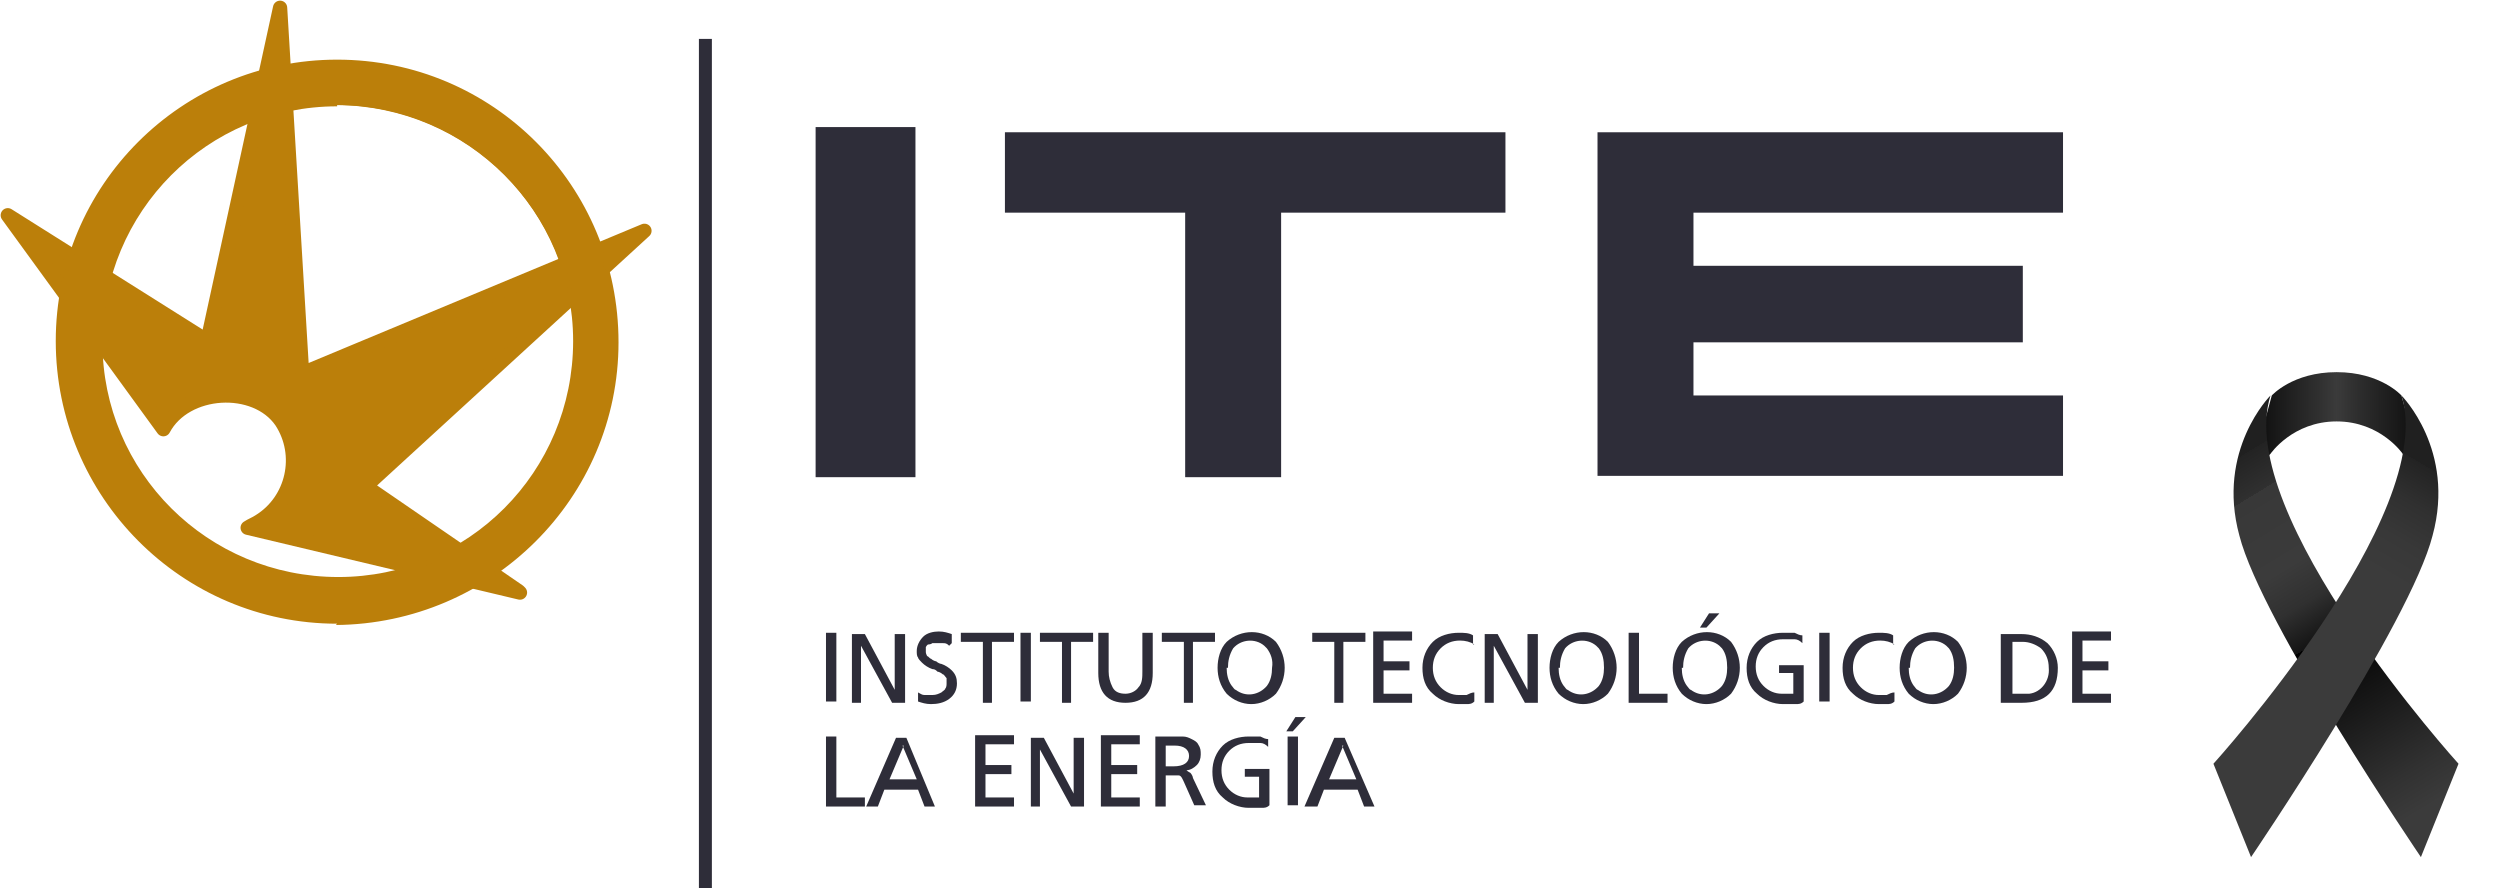
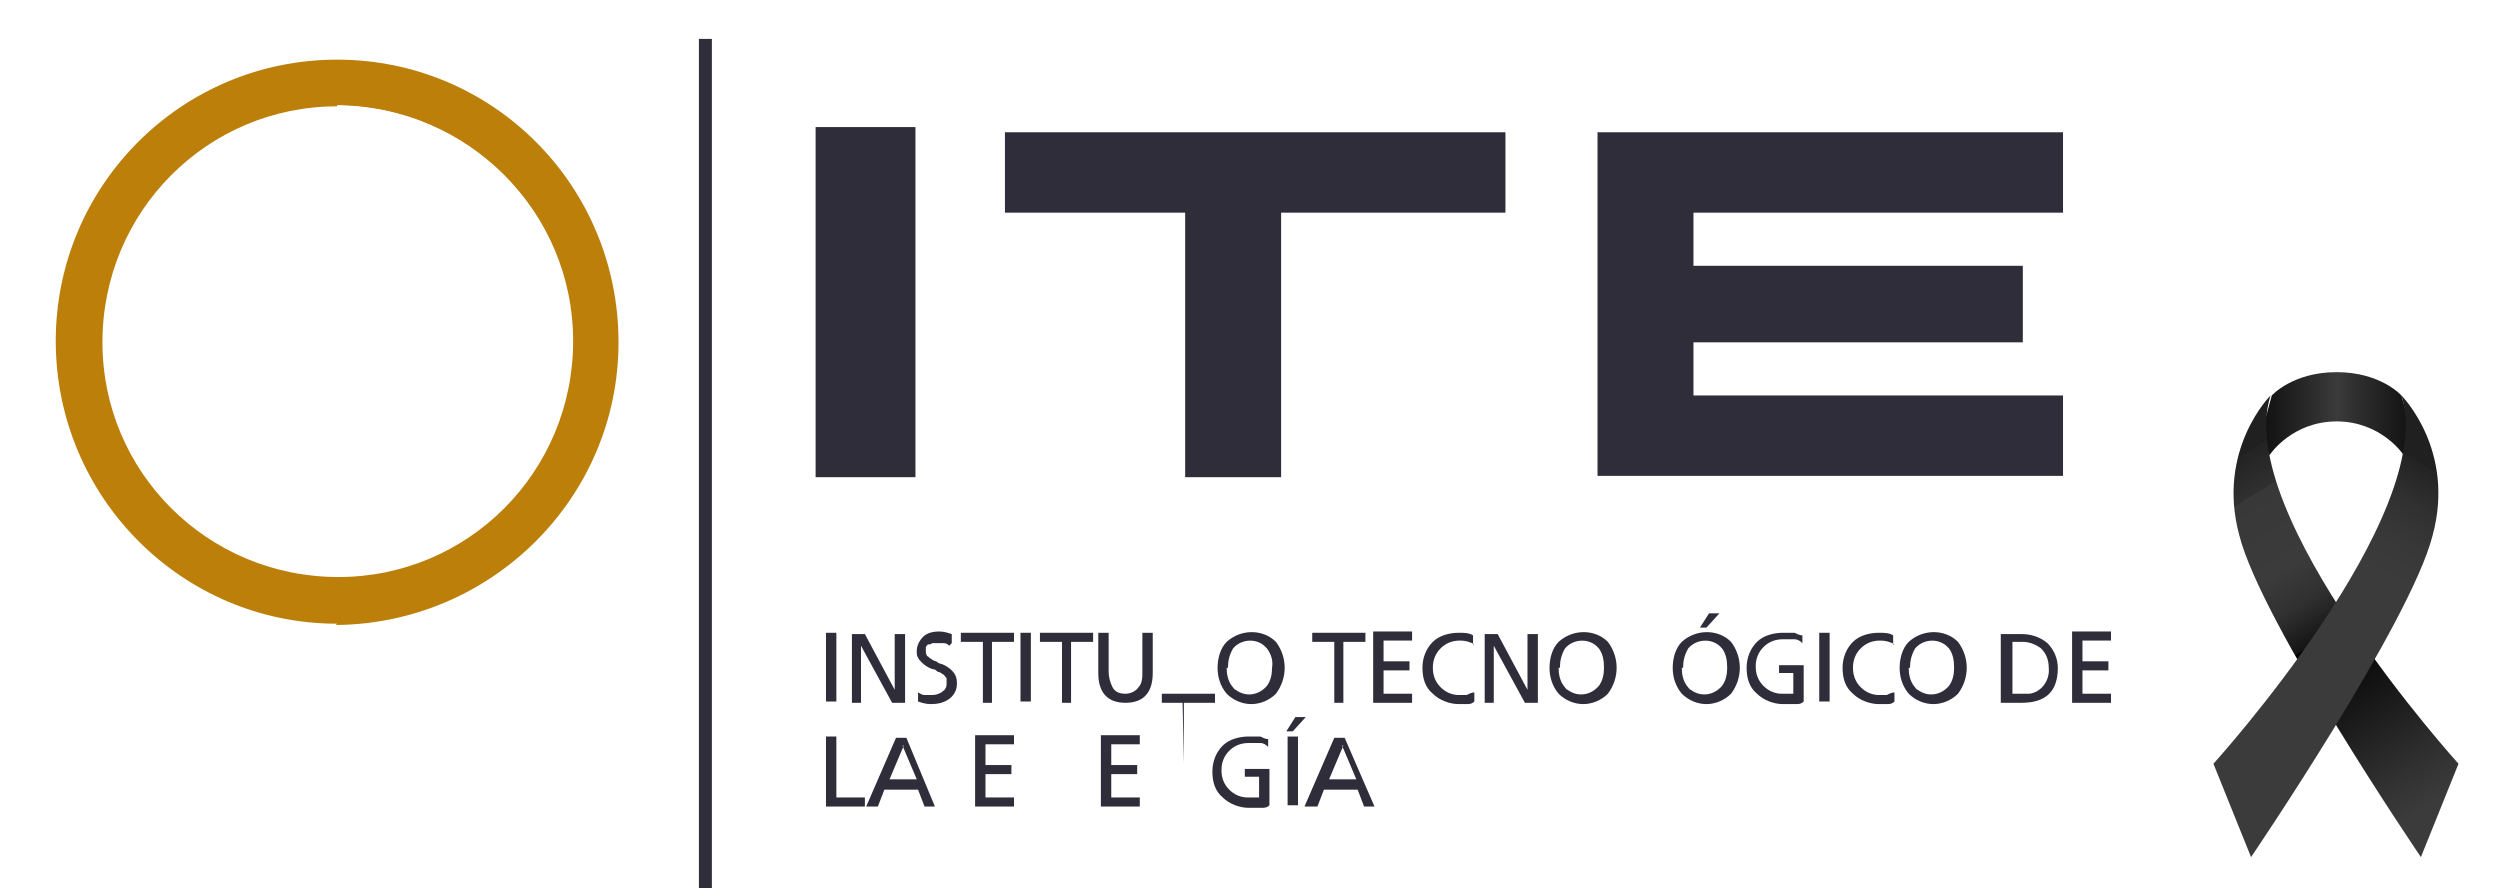
<svg xmlns="http://www.w3.org/2000/svg" viewBox="0 0 192.8 68.5">
  <defs>
    <style>      .cls-1 {        fill: none;      }      .cls-2 {        stroke: #bb7f0a;        stroke-linecap: round;        stroke-linejoin: round;        stroke-width: 1.1px;      }      .cls-2, .cls-3, .cls-4 {        fill-rule: evenodd;      }      .cls-2, .cls-3, .cls-5 {        fill: #bb7f0a;      }      .cls-6, .cls-4 {        fill: #2e2d39;      }      .cls-7 {        opacity: .3;      }      .cls-7, .cls-8 {        mix-blend-mode: multiply;      }      .cls-8, .cls-9 {        opacity: .2;      }      .cls-10 {        isolation: isolate;      }      .cls-11 {        fill: url(#Degradado_sin_nombre_138);      }      .cls-12 {        fill: url(#Degradado_sin_nombre_130);      }      .cls-13 {        fill: url(#Degradado_sin_nombre_148);      }      .cls-14 {        clip-path: url(#clippath);      }      .cls-9 {        mix-blend-mode: screen;      }    </style>
    <linearGradient id="Degradado_sin_nombre_130" data-name="Degradado sin nombre 130" x1="173.6" y1="32.5" x2="186.8" y2="32.5" gradientUnits="userSpaceOnUse">
      <stop offset="0" stop-color="#000" />
      <stop offset=".1" stop-color="#141414" />
      <stop offset=".4" stop-color="#303030" />
      <stop offset=".5" stop-color="#3b3b3b" />
      <stop offset=".6" stop-color="#303030" />
      <stop offset=".9" stop-color="#151515" />
      <stop offset="1" stop-color="#000" />
    </linearGradient>
    <linearGradient id="Degradado_sin_nombre_138" data-name="Degradado sin nombre 138" x1="188.7" y1="61.3" x2="172.8" y2="35.2" gradientUnits="userSpaceOnUse">
      <stop offset="0" stop-color="#3b3b3b" />
      <stop offset=".1" stop-color="#313131" />
      <stop offset=".3" stop-color="#181818" />
      <stop offset=".5" stop-color="#000" />
      <stop offset=".5" stop-color="#141414" />
      <stop offset=".6" stop-color="#303030" />
      <stop offset=".7" stop-color="#3b3b3b" />
      <stop offset=".9" stop-color="#383838" />
      <stop offset=".9" stop-color="#303030" />
      <stop offset="1" stop-color="#232323" />
      <stop offset="1" stop-color="#202020" />
    </linearGradient>
    <linearGradient id="Degradado_sin_nombre_148" data-name="Degradado sin nombre 148" x1="171.9" y1="61.6" x2="187" y2="35.9" gradientUnits="userSpaceOnUse">
      <stop offset=".7" stop-color="#3b3b3b" />
      <stop offset=".8" stop-color="#383838" />
      <stop offset=".9" stop-color="#303030" />
      <stop offset="1" stop-color="#232323" />
      <stop offset="1" stop-color="#202020" />
    </linearGradient>
    <clipPath id="clippath">
      <path class="cls-1" d="M185.2,30.5s4.2,4.2,2.4,10.8c-1.7,6.7-14,24.8-14,24.8l-2.9-7.2s17.4-19.2,14.5-28.4Z" />
    </clipPath>
  </defs>
  <g class="cls-10">
    <g id="Capa_1">
      <g id="Foreground">
        <g id="Grupo_8">
          <g id="Grupo_1">
            <rect id="Rectángulo_1" class="cls-6" x="53.9" y="3" width="1" height="65.5" />
          </g>
          <rect id="Rectángulo_2" class="cls-6" x="62.9" y="9.8" width="7.7" height="27" />
          <path id="Trazado_1" class="cls-6" d="M77.5,16.4v-6.2h38.6v6.2h-17.3v20.4h-7.4v-20.4h-13.9Z" />
          <path id="Trazado_2" class="cls-6" d="M130.6,30.5h28.5v6.2h-35.9s0-26.5,0-26.5h35.9s0,6.2,0,6.2h-28.5v4.1h25.4v5.9h-25.4v4Z" />
          <g id="Grupo_4">
            <g id="Grupo_2">
              <path id="Trazado_3" class="cls-4" d="M63.7,62.2h3v-.7h-2.2v-4.7h-.8v5.3Z" />
              <path id="Trazado_4" class="cls-4" d="M66.9,62.2h.8l.5-1.3h2.6l.5,1.3h.8l-2.2-5.3h-.8l-2.3,5.3ZM69.6,57.5l1.1,2.6h-2.1l1.1-2.6Z" />
              <path id="Trazado_5" class="cls-4" d="M75.2,62.2h3v-.7h-2.2v-1.8h2v-.7h-2v-1.6h2.2v-.7h-3v5.3Z" />
-               <path id="Trazado_6" class="cls-4" d="M79.4,62.2h.8v-4.4h0l2.4,4.4h1v-5.3h-.8v4.3h0l-2.3-4.3h-1v5.3Z" />
              <path id="Trazado_7" class="cls-4" d="M84.9,62.2h3v-.7h-2.2v-1.8h2v-.7h-2v-1.6h2.2v-.7h-3v5.3Z" />
-               <path id="Trazado_8" class="cls-4" d="M89.1,62.2h.8v-2.4h.5c.2,0,.4,0,.5,0,.2,0,.3.3.4.5l.8,1.8h.9l-1-2.1c0-.1-.1-.3-.2-.4,0,0-.2-.1-.3-.2h0c.3,0,.6-.2.8-.4.2-.2.3-.5.3-.8,0-.3,0-.5-.2-.8-.1-.2-.3-.3-.5-.4-.2-.1-.4-.2-.7-.2-.3,0-.5,0-.8,0h-1.3v5.3ZM89.9,57.5h.7c.7,0,1.1.3,1.1.8,0,.5-.4.8-1.2.8h-.6v-1.6Z" />
              <path id="Trazado_9" class="cls-4" d="M97.8,57.8v-.8c-.2,0-.4-.1-.6-.2-.3,0-.6,0-.9,0-.7,0-1.5.2-2,.7-.5.5-.8,1.2-.8,2,0,.8.2,1.5.8,2,.5.5,1.3.8,2,.8.3,0,.7,0,1,0,.2,0,.4,0,.6-.2v-2.8h-1.9v.6h1.1v1.6s0,0-.1,0h-.2c-.2,0-.4,0-.6,0-.5,0-1-.2-1.4-.6-.4-.4-.6-.9-.6-1.5,0-.6.2-1.1.6-1.5.4-.4.9-.6,1.5-.6.3,0,.6,0,.9,0,.2,0,.4.1.6.3Z" />
              <path id="Trazado_10" class="cls-4" d="M99.3,62.1h.8v-5.3h-.8v5.3ZM99.2,56.4h.5l1-1.1h-.8l-.7,1.1Z" />
              <path id="Trazado_11" class="cls-4" d="M100.8,62.2h.8l.5-1.3h2.6l.5,1.3h.8l-2.3-5.3h-.8l-2.3,5.3ZM103.5,57.5l1.1,2.6h-2.1l1.1-2.6Z" />
            </g>
            <g id="Grupo_3">
              <rect id="Rectángulo_3" class="cls-6" x="63.7" y="48.8" width=".8" height="5.3" />
              <path id="Trazado_12" class="cls-4" d="M65.6,54.2h.8v-4.4h0l2.4,4.4h1v-5.3h-.8v4.3h0l-2.3-4.3h-1v5.3Z" />
              <path id="Trazado_13" class="cls-4" d="M73.4,49.6v-.7c-.3-.1-.6-.2-1-.2-.4,0-.9.1-1.2.4-.3.3-.5.7-.5,1.1,0,.2,0,.4.1.5,0,.1.2.3.3.4.2.2.5.4.8.5.2,0,.3.1.4.2.1,0,.3.1.4.2.1,0,.2.2.3.3,0,.1,0,.3,0,.4,0,.1,0,.3-.1.4,0,.1-.2.2-.3.3-.2.1-.4.2-.7.2-.2,0-.4,0-.6,0-.2,0-.3-.1-.5-.2v.7c.3.1.6.2,1,.2.5,0,1-.1,1.4-.4.4-.3.6-.7.6-1.2,0-.4-.1-.7-.4-1-.2-.2-.5-.4-.8-.5-.1,0-.3-.1-.4-.2-.1,0-.3-.1-.4-.2-.1,0-.2-.2-.3-.2,0,0-.1-.2-.1-.3,0-.1,0-.2,0-.4,0,0,.1-.2.2-.2,0,0,.2,0,.3-.1.1,0,.2,0,.3,0,.2,0,.3,0,.5,0,.2,0,.3,0,.5.2Z" />
              <path id="Trazado_14" class="cls-4" d="M75.7,54.2h.8v-4.7h1.7v-.7h-4.1v.7h1.7v4.7Z" />
              <rect id="Rectángulo_4" class="cls-6" x="78.7" y="48.8" width=".8" height="5.3" />
              <path id="Trazado_15" class="cls-4" d="M81.8,54.2h.8v-4.7h1.7v-.7h-4.1v.7h1.7v4.7Z" />
              <path id="Trazado_16" class="cls-4" d="M88.9,48.8h-.8v3c0,.4,0,.9-.3,1.2-.2.3-.6.5-1,.5-.4,0-.8-.1-1-.5-.2-.4-.3-.8-.3-1.2v-3h-.8v3.1c0,1.5.7,2.3,2.1,2.3,1.4,0,2.1-.8,2.1-2.3v-3.1Z" />
-               <path id="Trazado_17" class="cls-4" d="M91.2,54.2h.8v-4.7h1.7v-.7h-4.1v.7h1.7v4.7Z" />
+               <path id="Trazado_17" class="cls-4" d="M91.2,54.2h.8h1.7v-.7h-4.1v.7h1.7v4.7Z" />
              <path id="Trazado_18" class="cls-4" d="M94.7,51.5c0-.5.1-1,.4-1.5.6-.7,1.7-.8,2.4-.2,0,0,.2.2.2.2.3.4.5.9.4,1.5,0,.5-.1,1-.4,1.4-.6.7-1.6.9-2.4.3-.1,0-.2-.2-.3-.3-.3-.4-.4-.9-.4-1.4ZM93.9,51.5c0,.7.2,1.4.7,2,.5.5,1.2.8,1.9.8.7,0,1.4-.3,1.9-.8.9-1.2.9-2.8,0-4-1-1-2.7-1-3.8,0-.5.5-.7,1.3-.7,2Z" />
              <path id="Trazado_19" class="cls-4" d="M102.8,54.2h.8v-4.7h1.7v-.7h-4.1v.7h1.7v4.7Z" />
              <path id="Trazado_20" class="cls-4" d="M105.9,54.2h3v-.7h-2.2v-1.8h2v-.7h-2v-1.6h2.2v-.7h-3v5.3Z" />
              <path id="Trazado_21" class="cls-4" d="M113.6,49.7v-.7c-.3-.2-.7-.2-1.1-.2-.7,0-1.5.2-2,.7-.5.5-.8,1.2-.8,2,0,.8.2,1.5.8,2,.5.5,1.3.8,2,.8.2,0,.4,0,.6,0,.2,0,.4,0,.6-.2v-.7c-.2,0-.4.1-.6.2-.2,0-.4,0-.6,0-.5,0-1-.2-1.4-.6-.4-.4-.6-.9-.6-1.5,0-.6.2-1.1.6-1.5.4-.4.9-.6,1.5-.6.4,0,.8.1,1.1.3Z" />
              <path id="Trazado_22" class="cls-4" d="M114.4,54.2h.8v-4.4h0l2.4,4.4h1v-5.3h-.8v4.3h0l-2.3-4.3h-1v5.3Z" />
              <path id="Trazado_23" class="cls-4" d="M120.3,51.5c0-.5.1-1,.4-1.5.6-.7,1.7-.8,2.4-.2,0,0,.2.2.2.2.3.4.4.9.4,1.5,0,.5-.1,1-.4,1.4-.6.7-1.6.9-2.4.3-.1,0-.2-.2-.3-.3-.3-.4-.4-.9-.4-1.4ZM119.5,51.5c0,.7.2,1.4.7,2,.5.5,1.2.8,1.9.8.7,0,1.4-.3,1.9-.8.9-1.2.9-2.8,0-4-1-1-2.7-1-3.8,0-.5.5-.7,1.3-.7,2Z" />
-               <path id="Trazado_24" class="cls-4" d="M125.6,54.2h3v-.7h-2.2v-4.7h-.8v5.3Z" />
              <path id="Trazado_25" class="cls-4" d="M129.8,51.5c0-.5.1-1,.4-1.5.6-.7,1.7-.8,2.4-.2,0,0,.2.2.2.2.3.4.4.9.4,1.5,0,.5-.1,1-.4,1.4-.6.7-1.6.9-2.4.3-.1,0-.2-.2-.3-.3-.3-.4-.4-.9-.4-1.4ZM129,51.5c0,.7.2,1.4.7,2,.5.5,1.2.8,1.9.8.7,0,1.4-.3,1.9-.8.9-1.2.9-2.8,0-4-1-1-2.7-1-3.8,0-.5.5-.7,1.3-.7,2h0ZM131.1,48.4h.5l1-1.1h-.8l-.7,1.1Z" />
              <path id="Trazado_26" class="cls-4" d="M139,49.8v-.8c-.2,0-.4-.1-.6-.2-.3,0-.6,0-.9,0-.7,0-1.5.2-2,.7-.5.5-.8,1.2-.8,2,0,.8.2,1.5.8,2,.5.5,1.3.8,2,.8.3,0,.7,0,1,0,.2,0,.4,0,.6-.2v-2.8h-1.9v.6h1.1v1.6s0,0-.1,0h-.2c-.2,0-.4,0-.6,0-.5,0-1-.2-1.4-.6-.4-.4-.6-.9-.6-1.5,0-.6.2-1.1.6-1.5.4-.4.9-.6,1.5-.6.3,0,.6,0,.9,0,.2,0,.4.1.6.3Z" />
              <rect id="Rectángulo_5" class="cls-6" x="140.3" y="48.8" width=".8" height="5.3" />
              <path id="Trazado_27" class="cls-4" d="M146,49.7v-.7c-.3-.2-.7-.2-1.1-.2-.7,0-1.5.2-2,.7-.5.5-.8,1.2-.8,2,0,.8.2,1.5.8,2,.5.5,1.3.8,2,.8.2,0,.4,0,.6,0,.2,0,.4,0,.6-.2v-.7c-.2,0-.4.1-.6.2-.2,0-.4,0-.6,0-.5,0-1-.2-1.4-.6-.4-.4-.6-.9-.6-1.5,0-.6.2-1.1.6-1.5.4-.4.9-.6,1.5-.6.4,0,.8.1,1.1.3Z" />
              <path id="Trazado_28" class="cls-4" d="M147.3,51.5c0-.5.1-1,.4-1.5.6-.7,1.7-.8,2.4-.2,0,0,.2.2.2.2.3.4.4.9.4,1.5,0,.5-.1,1-.4,1.4-.6.7-1.6.9-2.4.3-.1,0-.2-.2-.3-.3-.3-.4-.4-.9-.4-1.4ZM146.5,51.5c0,.7.2,1.4.7,2,.5.5,1.2.8,1.9.8.7,0,1.4-.3,1.9-.8.9-1.2.9-2.8,0-4-1-1-2.7-1-3.8,0-.5.5-.7,1.3-.7,2Z" />
              <path id="Trazado_29" class="cls-4" d="M154.3,54.2h1.6c1.9,0,2.8-.9,2.8-2.7,0-.7-.3-1.4-.8-1.9-.6-.5-1.3-.7-2-.7h-1.6v5.3ZM155.1,49.5h.9c.5,0,1,.2,1.4.5.4.4.6.9.6,1.5.1,1-.6,1.9-1.5,2-.2,0-.3,0-.5,0h-.8v-4Z" />
              <path id="Trazado_30" class="cls-4" d="M159.8,54.2h3v-.7h-2.2v-1.8h2v-.7h-2v-1.6h2.2v-.7h-3v5.3Z" />
            </g>
          </g>
          <g id="Grupo_7">
-             <path id="Trazado_31" class="cls-2" d="M40,45.6l-11.8-8.1,21.5-19.7-26.4,11L21.6.6l-5.6,25.7L.6,16.6l12,16.5c1.7-3.2,7.1-3.5,9.1-.6,1.7,2.6.9,6.1-1.7,7.7-.3.2-.6.3-.9.5l21,5Z" />
            <g id="Grupo_6">
              <g id="Grupo_5">
                <path id="Trazado_32" class="cls-3" d="M4.4,26.4c0-11.9,9.6-21.6,21.6-21.6s21.6,9.6,21.6,21.6c0,11.9-9.6,21.6-21.6,21.6h0c-11.9,0-21.6-9.7-21.6-21.6ZM7.6,26.4c0,10.1,8.2,18.4,18.3,18.4s18.4-8.2,18.4-18.3-8.2-18.4-18.3-18.4h0c-10.1,0-18.3,8.2-18.4,18.3h0s0,0,0,0Z" />
                <path id="Trazado_33" class="cls-5" d="M26,48.1c-12,0-21.7-9.8-21.7-21.8S14,4.6,26,4.6c12,0,21.7,9.7,21.7,21.8,0,12-9.8,21.7-21.8,21.8ZM26,5c-11.8,0-21.4,9.6-21.4,21.4,0,11.8,9.6,21.4,21.4,21.4,11.8,0,21.4-9.6,21.4-21.4,0-11.8-9.6-21.4-21.4-21.4ZM26,44.9c-10.2,0-18.5-8.3-18.5-18.5,0-10.2,8.3-18.5,18.5-18.5,10.2,0,18.5,8.3,18.5,18.5,0,10.2-8.3,18.5-18.5,18.5h0ZM26,8.2c-10,0-18.1,8.1-18.1,18.2,0,10,8.1,18.1,18.2,18.1,10,0,18.1-8.1,18.1-18.2,0-10-8.1-18.1-18.2-18.2h0Z" />
              </g>
            </g>
          </g>
        </g>
      </g>
      <g>
        <g class="cls-8">
          <image width="92" height="107" transform="translate(134 -3.5)" />
        </g>
        <path class="cls-12" d="M185.2,30.5s-1.6-1.8-5-1.8-5,1.8-5,1.8l-1.6,5.9,1.5-1.4s1.7-2.5,5.1-2.5,5.1,2.5,5.1,2.5l1.5,1.4-1.6-5.9Z" />
        <path class="cls-11" d="M175.1,30.5s-4.2,4.2-2.4,10.8c1.7,6.7,14,24.8,14,24.8l2.9-7.2s-17.4-19.2-14.5-28.4Z" />
        <path class="cls-13" d="M185.2,30.5s4.2,4.2,2.4,10.8c-1.7,6.7-14,24.8-14,24.8l-2.9-7.2s17.4-19.2,14.5-28.4Z" />
        <g class="cls-9">
          <image width="86" height="94" transform="translate(136 1.5)" />
        </g>
        <g class="cls-14">
          <g class="cls-7">
            <image width="95" height="101" transform="translate(132 4.5)" />
          </g>
        </g>
      </g>
    </g>
  </g>
</svg>